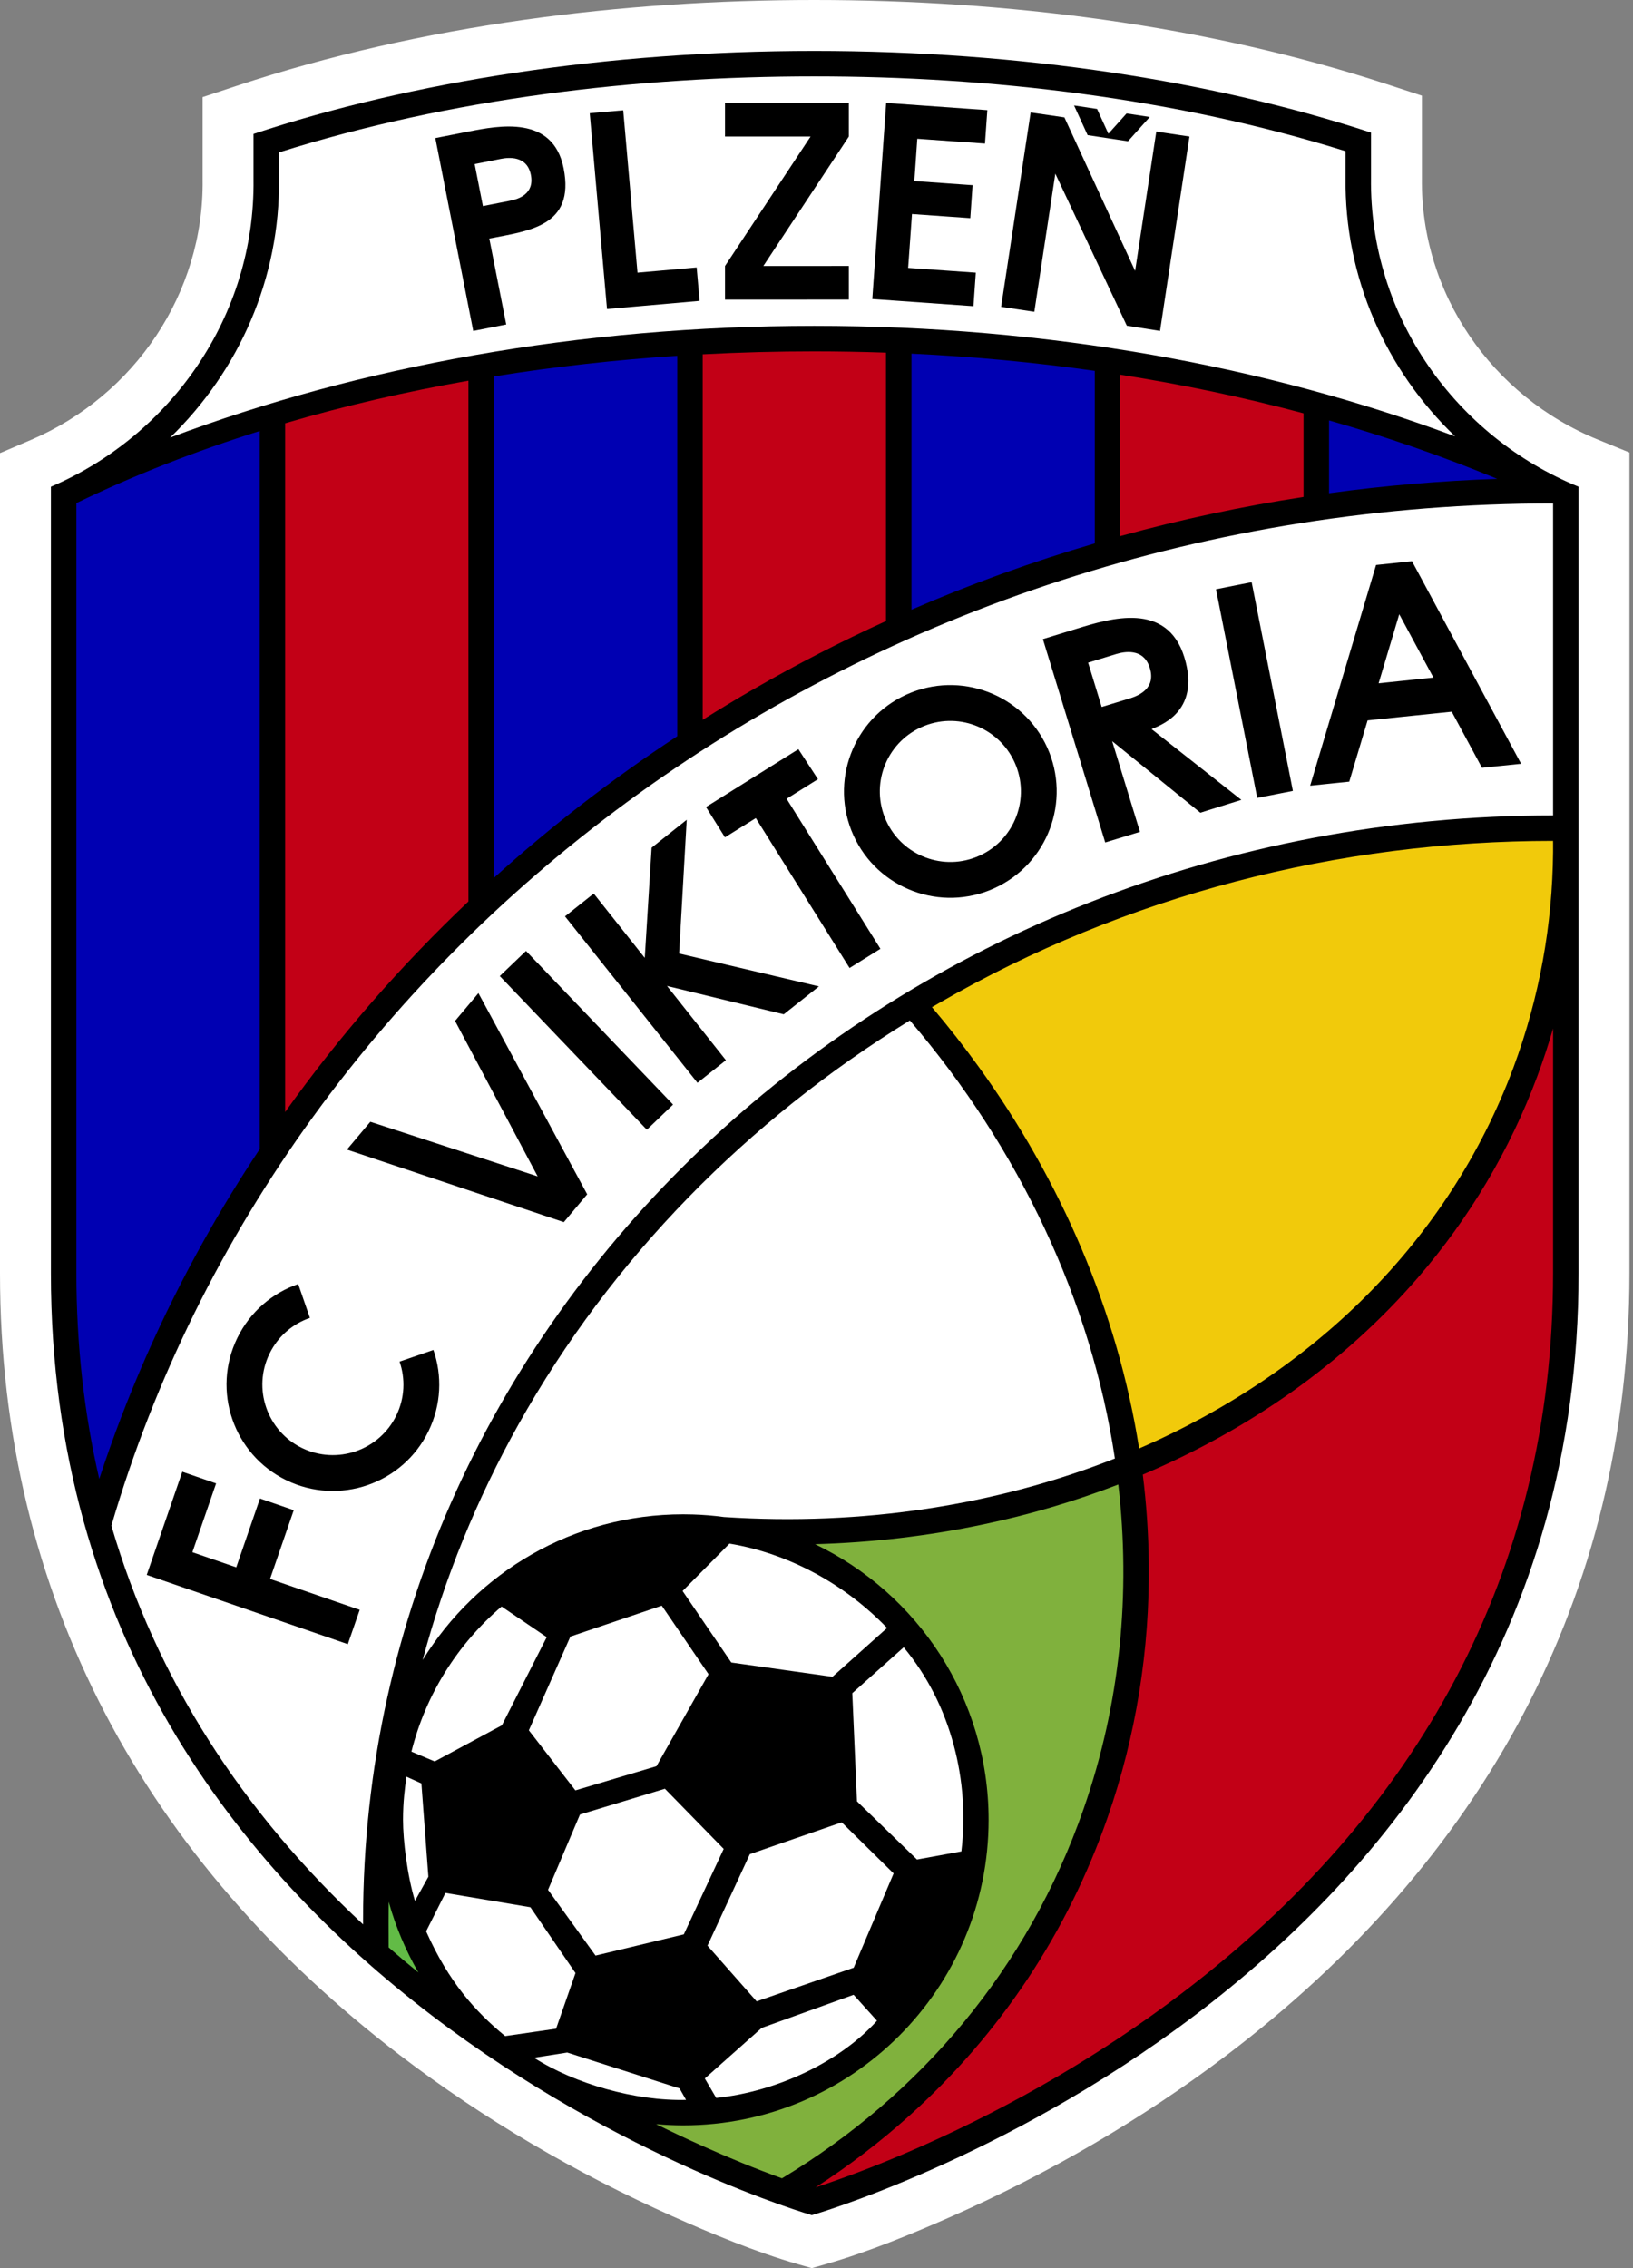
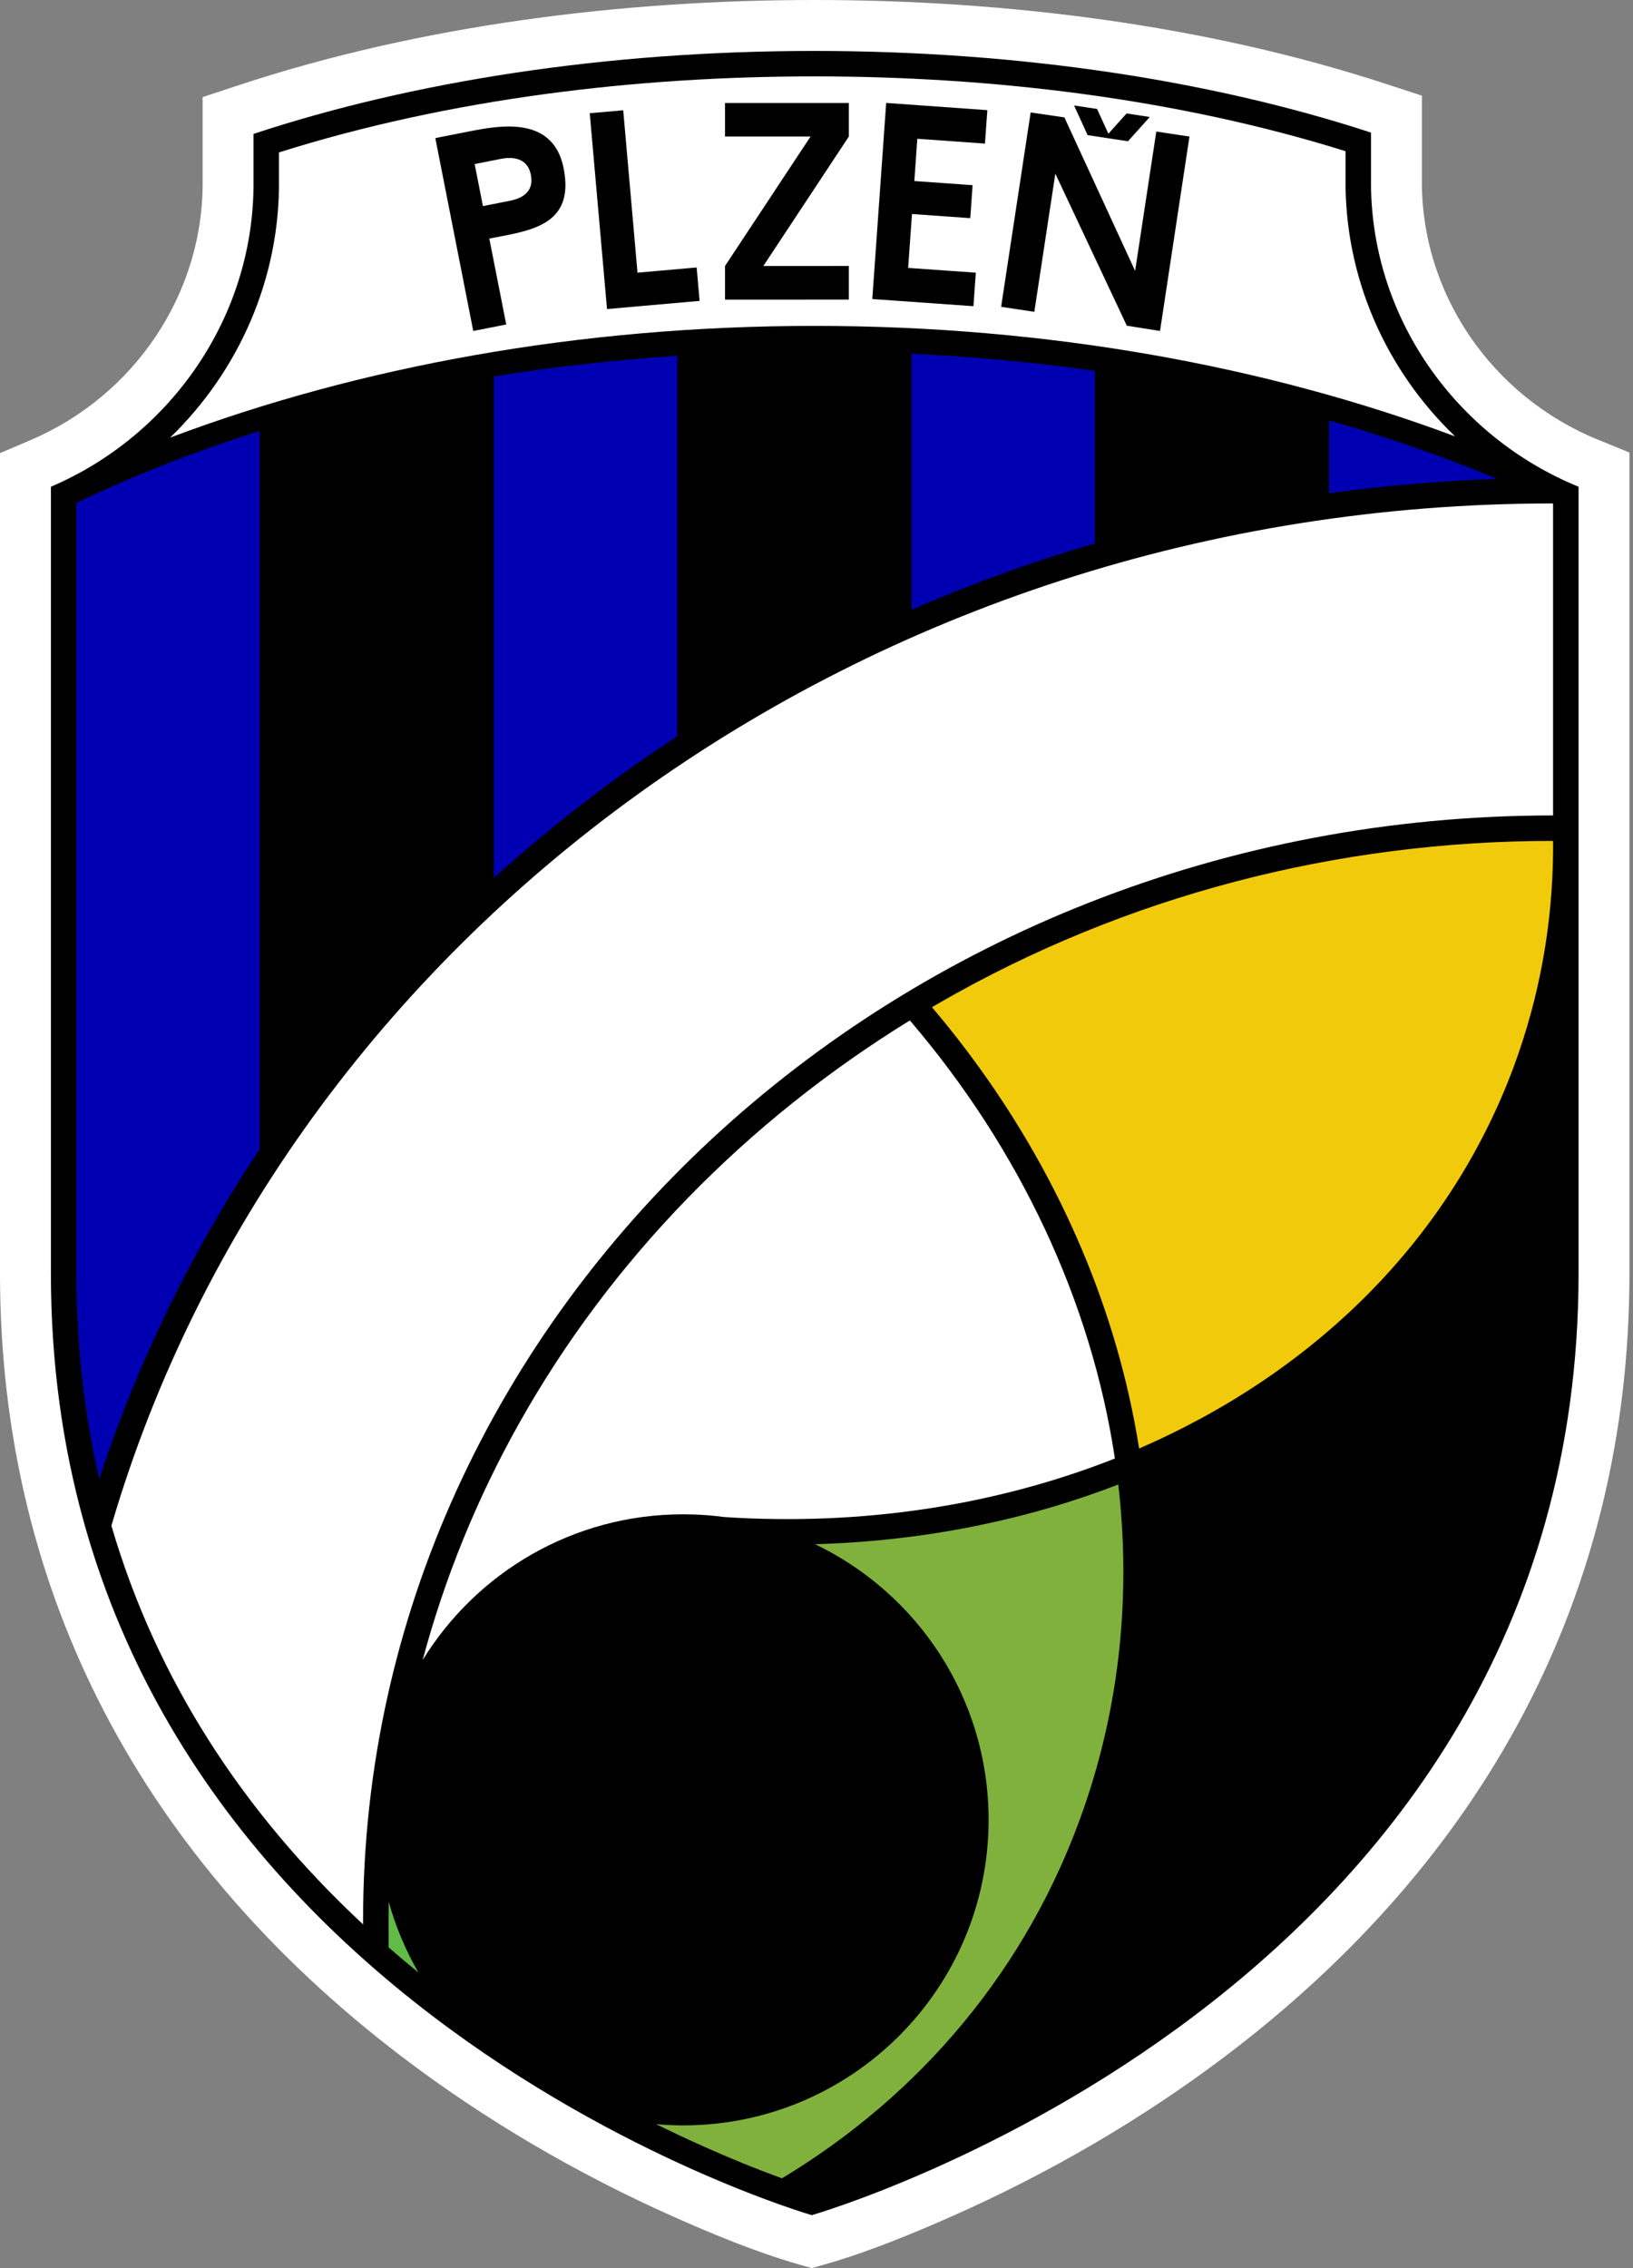
<svg xmlns="http://www.w3.org/2000/svg" width="36" height="50" viewBox="0 0 36 50" fill="none">
  <rect x="0" y="0" width="36" height="50" fill="#808080" stroke="none" />
  <path fill-rule="evenodd" clip-rule="evenodd" d="M17.95 0C22.156 0 26.566 0.544 30.573 1.856L31.346 2.109V3.933C31.315 6.472 32.893 8.739 35.224 9.691L35.922 9.976V28.069C35.922 35.224 32.654 41.054 27.027 45.317C25.172 46.721 23.121 47.91 20.994 48.853C20.118 49.241 19.131 49.647 18.206 49.911L17.896 50L17.585 49.911C16.667 49.646 15.686 49.241 14.816 48.852C12.703 47.908 10.667 46.718 8.827 45.314C3.227 41.039 2.67029e-05 35.203 2.67029e-05 28.069V9.989L0.682 9.698C2.965 8.722 4.499 6.463 4.467 3.961V3.948V2.141L5.237 1.886C9.268 0.552 13.716 0 17.95 0Z" fill="white" />
  <path fill-rule="evenodd" clip-rule="evenodd" d="M17.95 1.123C22.526 1.123 26.763 1.79 30.224 2.923V3.919C30.185 6.996 32.116 9.634 34.8 10.73V28.069C34.8 43.992 17.896 48.832 17.896 48.832C17.896 48.832 1.122 43.992 1.122 28.069V10.73C3.749 9.608 5.627 6.983 5.589 3.948V2.952C9.066 1.802 13.335 1.123 17.95 1.123Z" fill="black" />
  <path fill-rule="evenodd" clip-rule="evenodd" d="M34.238 18.783V18.587L34.237 18.537C29.492 18.537 24.82 19.738 20.705 22.11C20.652 22.14 20.599 22.172 20.545 22.203C20.906 22.627 21.25 23.066 21.576 23.518C23.38 26.013 24.634 28.899 25.112 31.931C28.913 30.284 31.926 27.39 33.364 23.534C33.941 21.982 34.223 20.382 34.238 18.783Z" fill="#F1CA0B" />
-   <path fill-rule="evenodd" clip-rule="evenodd" d="M17.979 48.22C18.14 48.168 18.3 48.112 18.457 48.056C19.095 47.83 19.724 47.575 20.343 47.3C22.35 46.406 24.288 45.282 26.038 43.953C31.228 40.01 34.238 34.681 34.238 28.069V22.671C34.135 23.027 34.019 23.381 33.889 23.729C33.284 25.354 32.396 26.846 31.264 28.159C29.604 30.08 27.505 31.528 25.193 32.507C25.273 33.152 25.318 33.804 25.325 34.459C25.347 36.362 25.046 38.261 24.419 40.059C23.537 42.597 22.05 44.837 20.052 46.635C19.401 47.221 18.708 47.749 17.979 48.22Z" fill="#C20016" />
  <path fill-rule="evenodd" clip-rule="evenodd" d="M15.255 33.385L15.265 33.385C15.501 33.392 15.733 33.411 15.961 33.442C19.014 33.643 21.967 33.183 24.578 32.152C24.058 28.682 22.475 25.32 20.058 22.495C16.49 24.692 13.478 27.738 11.428 31.405C10.506 33.054 9.799 34.794 9.318 36.594C10.504 34.667 12.631 33.382 15.059 33.382C15.125 33.382 15.191 33.383 15.255 33.385Z" fill="white" />
  <path fill-rule="evenodd" clip-rule="evenodd" d="M14.464 46.826C14.807 46.995 15.154 47.158 15.503 47.314C16.072 47.569 16.652 47.807 17.239 48.02C20.28 46.186 22.66 43.407 23.889 39.874C24.7 37.545 24.93 35.115 24.653 32.725C23.688 33.098 22.691 33.392 21.675 33.605C20.453 33.863 19.212 34.006 17.968 34.041C20.231 35.126 21.794 37.439 21.794 40.117C21.794 43.836 18.778 46.853 15.059 46.853C14.859 46.853 14.66 46.843 14.464 46.826Z" fill="#80B13D" />
  <path fill-rule="evenodd" clip-rule="evenodd" d="M8.568 42.93C8.783 43.117 9.001 43.302 9.224 43.483C8.944 42.998 8.723 42.475 8.569 41.924C8.567 42.06 8.566 42.197 8.566 42.334C8.566 42.363 8.566 42.392 8.566 42.421" fill="#62BB46" />
  <path fill-rule="evenodd" clip-rule="evenodd" d="M20.094 13.441C21.411 12.87 22.761 12.382 24.135 11.979V8.176C22.793 7.985 21.442 7.86 20.094 7.796V13.441ZM10.889 19.352C12.151 18.211 13.504 17.167 14.93 16.23V7.844C13.587 7.932 12.233 8.082 10.889 8.298V19.352ZM1.684 11.091V28.069C1.684 29.653 1.856 31.166 2.188 32.603C2.786 30.777 3.563 29.012 4.501 27.334C4.884 26.649 5.292 25.982 5.725 25.332V9.502C4.329 9.939 2.974 10.466 1.684 11.091ZM29.299 10.873C30.526 10.705 31.764 10.599 33.008 10.557C31.799 10.056 30.56 9.628 29.299 9.268" fill="#0000B2" />
-   <path fill-rule="evenodd" clip-rule="evenodd" d="M15.491 15.868C15.863 15.635 16.239 15.407 16.62 15.188C17.57 14.642 18.541 14.142 19.532 13.691V7.774C19.004 7.756 18.477 7.746 17.95 7.746C17.138 7.746 16.318 7.767 15.491 7.811V15.868ZM6.286 24.515C7.48 22.839 8.836 21.285 10.327 19.872V8.392C8.961 8.632 7.608 8.943 6.286 9.331V24.515ZM24.696 11.819C26.025 11.453 27.373 11.165 28.737 10.955V9.112C27.409 8.756 26.057 8.474 24.696 8.26" fill="#C20016" />
  <path fill-rule="evenodd" clip-rule="evenodd" d="M6.15 3.36V3.941C6.178 6.132 5.268 8.178 3.75 9.647C7.904 8.084 12.761 7.184 17.95 7.184C23.109 7.184 27.94 8.073 32.078 9.62C30.552 8.157 29.635 6.114 29.663 3.912V3.333C25.93 2.166 21.841 1.684 17.95 1.684C14.031 1.684 9.907 2.174 6.15 3.36Z" fill="white" />
  <path fill-rule="evenodd" clip-rule="evenodd" d="M34.238 11.098C19.05 11.098 6.261 20.648 2.456 33.633C3.441 37.004 5.34 39.942 8.005 42.423C8.005 42.393 8.004 42.363 8.004 42.334C8.004 28.884 19.751 17.976 34.238 17.976" fill="white" />
-   <path fill-rule="evenodd" clip-rule="evenodd" d="M16.082 34.028L15.048 35.073L16.122 36.649L18.352 36.964L19.556 35.888C18.657 34.95 17.422 34.251 16.082 34.028ZM18.789 37.325L18.892 39.709L20.215 40.992L21.194 40.813C21.379 39.287 20.983 37.588 19.922 36.314L18.789 37.325ZM15.597 42.891L16.53 40.874L18.556 40.172L19.7 41.299L18.82 43.377L16.68 44.119L15.597 42.891ZM16.792 44.704L18.818 43.974L19.333 44.546C18.51 45.459 17.118 46.11 15.789 46.248L15.538 45.819L16.792 44.704ZM15.124 46.291L14.981 46.038L12.505 45.247L11.773 45.362C12.666 45.935 14.012 46.32 15.124 46.291ZM12.786 40L12.082 41.66L13.129 43.11L15.075 42.642L15.954 40.758L14.658 39.432L12.786 40ZM11.145 44.883L11.133 44.882C10.477 44.342 9.892 43.692 9.394 42.575L9.82 41.729L11.693 42.044L12.687 43.495L12.259 44.722L11.145 44.883ZM9.148 41.904L9.444 41.371L9.29 39.315L8.96 39.166C8.925 39.422 8.885 39.718 8.885 40.117C8.885 40.573 8.977 41.338 9.148 41.904ZM12.053 36.09L11.058 35.415C10.095 36.236 9.387 37.347 9.07 38.614L9.073 38.615L9.583 38.83L11.065 38.033L12.053 36.09ZM11.659 38.144L12.575 36.077L14.589 35.396L15.62 36.907L14.472 38.935L12.685 39.468" fill="white" />
  <path fill-rule="evenodd" clip-rule="evenodd" d="M25.024 5.972L23.465 2.588L22.721 2.479L22.07 6.764L22.802 6.874L23.265 3.828L24.841 7.18L25.573 7.296L26.222 3.01L25.491 2.9L25.024 5.972ZM21.766 2.428L21.714 3.165L20.222 3.059L20.157 3.991L21.441 4.082L21.39 4.809L20.105 4.718L20.02 5.906L21.512 6.011L21.46 6.75L19.23 6.592L19.536 2.269L21.766 2.428ZM18.713 3.01L16.828 5.864L18.713 5.863V6.604L15.983 6.605V5.864L17.869 3.01H15.983V2.27H18.713V3.01ZM14.054 6.011L15.358 5.896L15.423 6.633L13.382 6.813L13.001 2.496L13.739 2.431L14.054 6.011ZM11.703 3.854C11.619 3.425 11.209 3.47 11.048 3.501L10.464 3.617L10.646 4.543L11.231 4.428C11.424 4.391 11.787 4.282 11.703 3.854ZM10.787 5.259C10.898 5.823 11.049 6.59 11.16 7.153C10.927 7.2 10.665 7.249 10.433 7.296L9.597 3.044L10.323 2.901C10.997 2.769 12.194 2.533 12.426 3.712C12.678 4.991 11.661 5.087 10.787 5.259ZM23.977 2.979L23.678 2.325L24.185 2.402L24.435 2.948L24.836 2.501L25.347 2.579L24.867 3.114" fill="black" />
-   <path fill-rule="evenodd" clip-rule="evenodd" d="M31.6 14.937L30.847 13.541L30.392 15.063L31.6 14.937ZM28.502 17.435L27.593 12.834L26.807 12.99L27.716 17.59L28.502 17.435ZM25.387 16.073L27.366 17.633L26.462 17.916L24.518 16.339C24.701 16.934 24.948 17.743 25.131 18.338C24.887 18.413 24.609 18.496 24.365 18.572L22.991 14.089L23.756 13.854C24.468 13.636 25.728 13.249 26.11 14.492C26.491 15.735 25.5 16.013 25.387 16.073ZM25.348 14.725C25.486 15.177 25.107 15.334 24.903 15.397L24.287 15.585L23.988 14.608L24.603 14.419C24.774 14.367 25.21 14.273 25.348 14.725ZM20.309 16.031C19.527 16.385 19.18 17.307 19.535 18.09C19.889 18.871 20.811 19.218 21.593 18.863C22.375 18.509 22.722 17.587 22.367 16.805C22.012 16.023 21.09 15.677 20.309 16.031ZM19.982 15.312C18.804 15.846 18.281 17.236 18.815 18.416C19.35 19.595 20.74 20.117 21.918 19.582C23.098 19.047 23.62 17.658 23.086 16.478C22.551 15.3 21.162 14.777 19.982 15.312ZM18.032 17.177L17.341 17.609L19.409 20.916L18.729 21.339L16.662 18.035L15.982 18.459L15.564 17.79L17.601 16.516L18.032 17.177ZM18.054 21.745L14.971 21.02L15.139 18.072L14.365 18.687L14.214 21.116L13.089 19.698L12.456 20.201L15.376 23.87L16.003 23.372L14.704 21.735L17.278 22.36L18.054 21.745ZM14.838 24.35L11.596 20.963L11.018 21.517L14.26 24.904L14.838 24.35ZM12.945 26.328L12.43 26.941L7.648 25.342L8.164 24.729L11.853 25.933L10.032 22.506L10.547 21.893L12.945 26.328ZM4.241 34.218L4.764 32.701L4.019 32.444L3.235 34.718L7.668 36.245L7.93 35.488L5.953 34.807L6.476 33.291L5.731 33.034L5.208 34.551L4.241 34.218ZM5.231 29.495C5.515 28.913 6.008 28.501 6.574 28.306L6.832 29.052C6.455 29.182 6.129 29.456 5.941 29.841C5.565 30.612 5.886 31.544 6.657 31.92C7.429 32.296 8.36 31.975 8.737 31.204C8.925 30.818 8.938 30.392 8.809 30.016L9.555 29.759C9.751 30.326 9.73 30.968 9.446 31.55C8.879 32.714 7.475 33.197 6.311 32.63C5.147 32.063 4.664 30.659 5.231 29.495ZM33.533 16.837L32.671 16.926L32.004 15.689L30.149 15.881L29.745 17.231L28.883 17.32L30.336 12.455L31.128 12.372" fill="black" />
</svg>